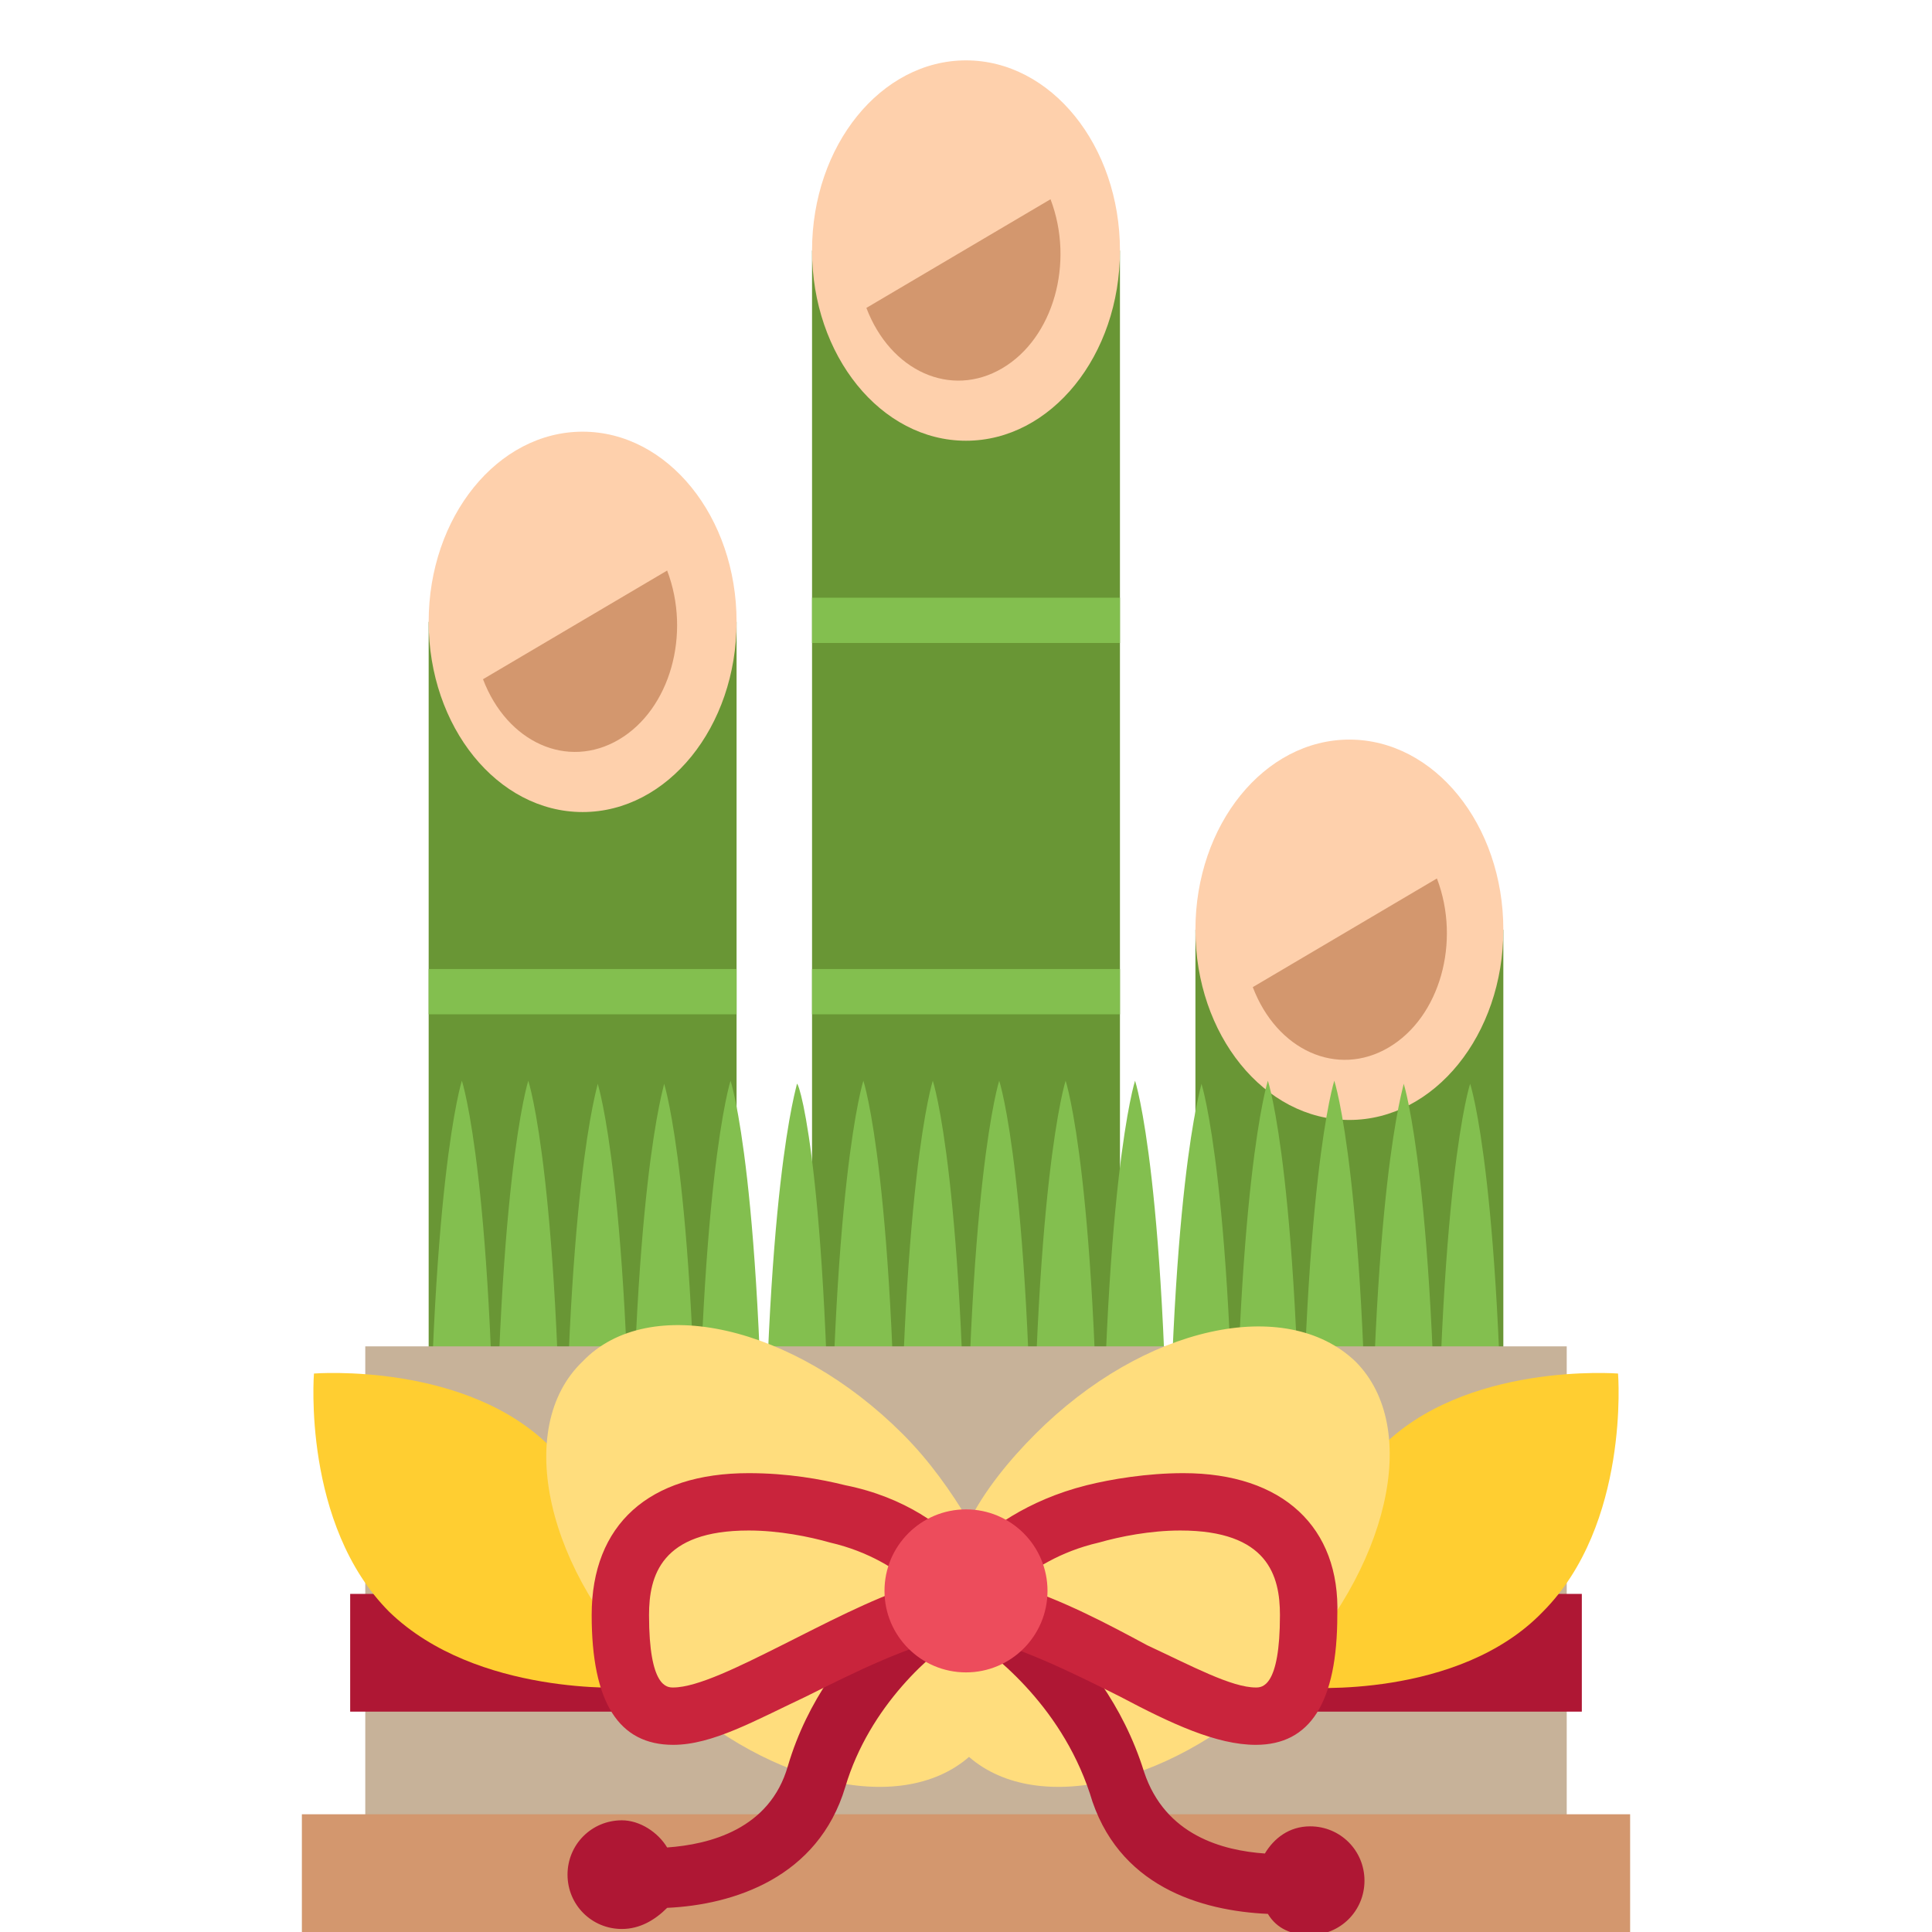
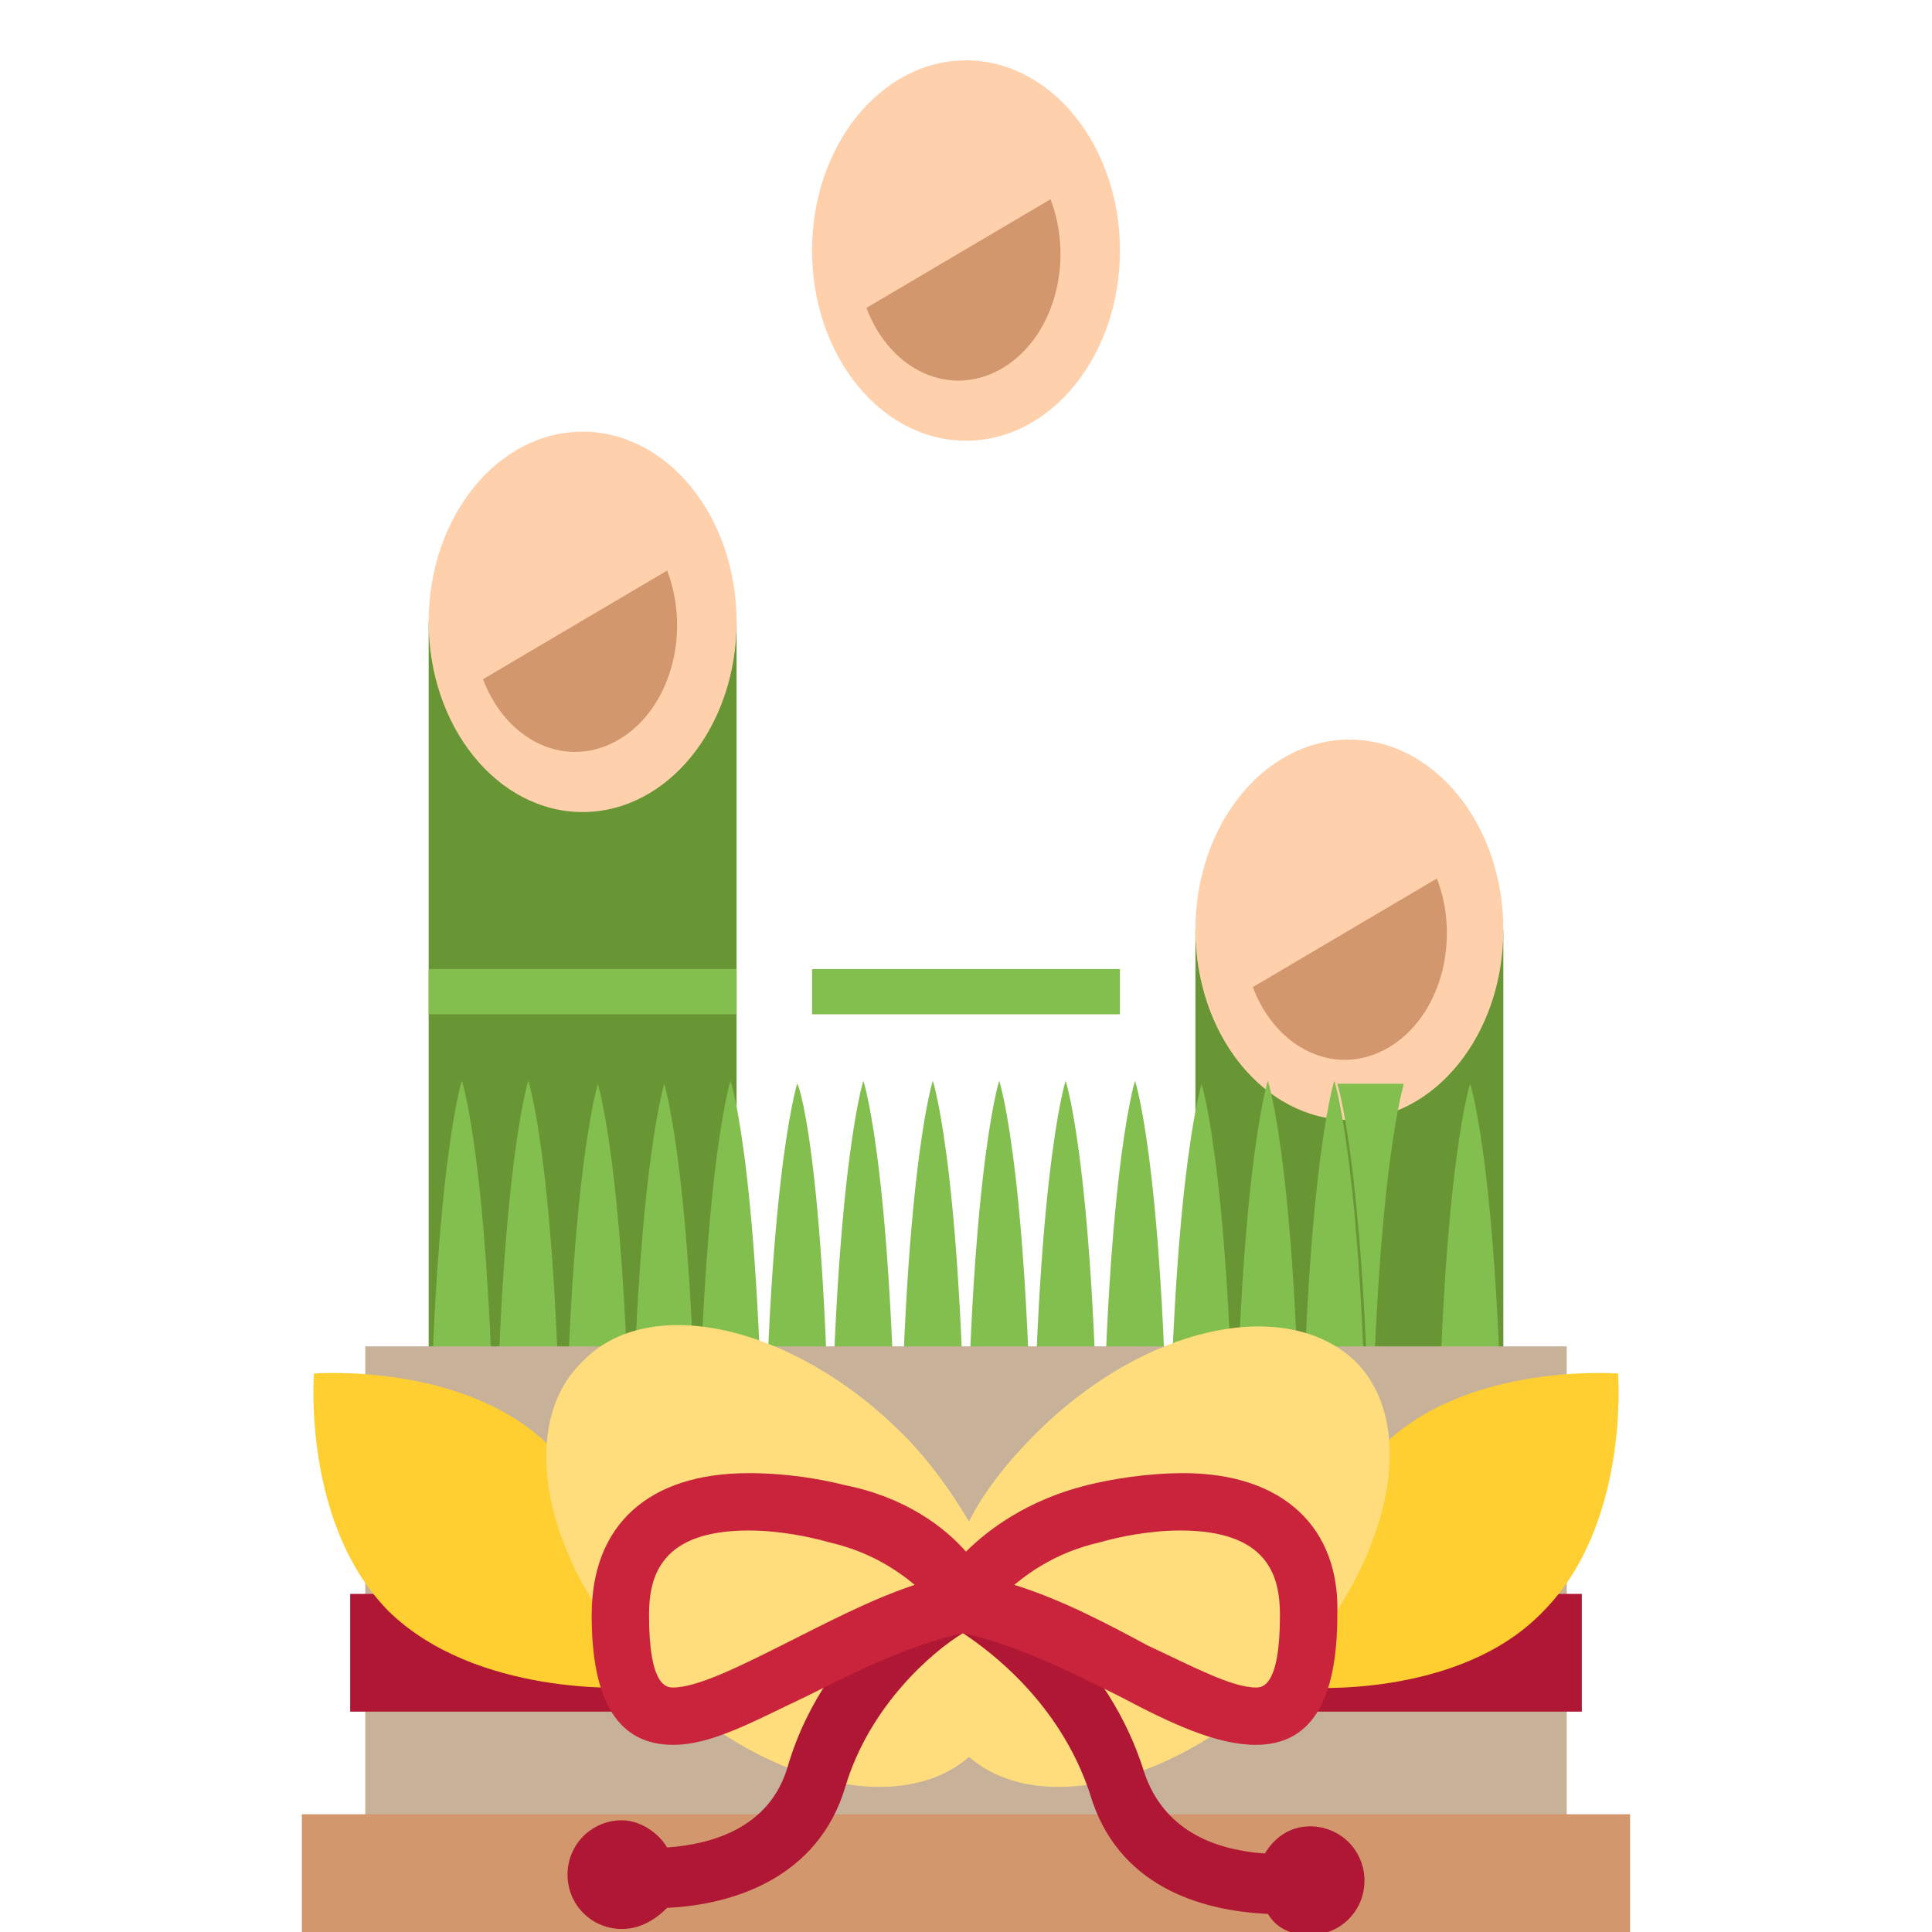
<svg xmlns="http://www.w3.org/2000/svg" width="800px" height="800px" viewBox="0 0 64 64" aria-hidden="true" role="img" class="iconify iconify--emojione" preserveAspectRatio="xMidYMid meet">
  <path fill="#699635" d="M14.2 20.6h10.2V55H14.2z">

</path>
  <ellipse cx="19.3" cy="20.6" rx="5.1" ry="6.3" fill="#fed0ac">

</ellipse>
  <path d="M16 22.5c.8 2.1 2.8 3 4.5 2c1.7-1 2.4-3.5 1.6-5.6L16 22.5" fill="#d3976e">

</path>
  <path fill="#83bf4f" d="M14.2 32.1h10.2v1.5H14.2z">

</path>
  <g fill="#699635">
    <path d="M39.6 30.8h10.2v22.1H39.6z">

</path>
-     <path d="M26.9 8.3h10.2V55H26.9z">
- 
- </path>
  </g>
  <g fill="#83bf4f">
-     <path d="M26.9 19.8h10.2v1.5H26.9z">
- 
- </path>
    <path d="M26.9 32.1h10.2v1.5H26.9z">

</path>
  </g>
  <ellipse cx="32" cy="8.3" rx="5.1" ry="6.3" fill="#fed0ac">

</ellipse>
  <path d="M28.7 10.2c.8 2.1 2.8 3 4.5 2c1.7-1 2.4-3.5 1.6-5.6l-6.1 3.6" fill="#d3976e">

</path>
  <ellipse cx="44.7" cy="30.8" rx="5.1" ry="6.3" fill="#fed0ac">

</ellipse>
  <path d="M41.5 32.7c.8 2.1 2.8 3 4.5 2c1.7-1 2.4-3.5 1.6-5.6l-6.1 3.6" fill="#d3976e">

</path>
  <g fill="#83bf4f">
    <path d="M14.2 51.9h2.2c0-12.8-1.1-16.1-1.1-16.1s-1.1 3.4-1.1 16.1">

</path>
    <path d="M16.4 51.9h2.2c0-12.8-1.1-16.1-1.1-16.1s-1.1 3.4-1.1 16.1">

</path>
    <path d="M19.8 35.9c0 .1-1.1 3.4-1.1 16.1h2.2c0-12.7-1.1-16.1-1.1-16.1">

</path>
    <path d="M22 35.9c0 .1-1.1 3.4-1.1 16.1h2.2c0-12.7-1.1-16.1-1.1-16.1">

</path>
    <path d="M23.1 51.9h2.2c0-12.8-1.1-16.1-1.1-16.1s-1.1 3.4-1.1 16.1">

</path>
    <path d="M26.4 35.9c0 .1-1.1 3.4-1.1 16.1h2.2c0-12.7-1-16.1-1.1-16.1">

</path>
    <path d="M27.5 51.9h2.2c0-12.8-1.1-16.1-1.1-16.1s-1.1 3.4-1.1 16.1">

</path>
    <path d="M29.8 51.9H32c0-12.8-1.1-16.1-1.1-16.1s-1.1 3.4-1.1 16.1">

</path>
    <path d="M32 51.9h2.2c0-12.8-1.1-16.1-1.1-16.1S32 39.2 32 51.9z">

</path>
    <path d="M34.2 51.9h2.2c0-12.8-1.1-16.1-1.1-16.1s-1.1 3.4-1.1 16.1">

</path>
    <path d="M36.5 51.9h2.2c0-12.8-1.1-16.1-1.1-16.1s-1.1 3.4-1.1 16.1">

</path>
    <path d="M39.8 35.9c0 .1-1.1 3.4-1.1 16.1h2.2c0-12.7-1.1-16.1-1.1-16.1">

</path>
    <path d="M40.9 51.9h2.2c0-12.8-1.1-16.1-1.1-16.1s-1.1 3.4-1.1 16.1">

</path>
    <path d="M43.1 51.9h2.2c0-12.8-1.1-16.1-1.1-16.1s-1.1 3.4-1.1 16.1">

</path>
-     <path d="M46.5 35.9c0 .1-1.1 3.4-1.1 16.1h2.2c0-12.7-1.1-16.1-1.1-16.1">
+     <path d="M46.5 35.9c0 .1-1.1 3.4-1.1 16.1c0-12.7-1.1-16.1-1.1-16.1">

</path>
    <path d="M48.7 35.9s-1.1 3.3-1.1 16.1h2.2c0-12.8-1.1-16.1-1.1-16.1">

</path>
  </g>
  <path fill="#c7b299" d="M12.1 44.6h39.8v16.2H12.1z">

</path>
  <path fill="#d3976e" d="M10 60.1h44V64H10z">

</path>
  <path fill="#af1734" d="M11.6 52.8h40.8v3.9H11.6z">

</path>
  <g fill="#ffce31">
    <path d="M10.4 45.5s-.4 5 2.5 7.9c2.9 2.8 7.9 2.5 7.9 2.5s.4-5-2.5-7.9c-2.8-2.9-7.9-2.5-7.9-2.5">

</path>
    <path d="M53.6 45.5s-5.1-.4-7.9 2.5c-2.9 2.8-2.5 7.9-2.5 7.9s5.1.4 7.9-2.5c2.9-2.9 2.5-7.9 2.5-7.9">

</path>
  </g>
  <path d="M44.9 45.1c-2.3-2.2-7-1.2-10.6 2.4c-.9.9-1.7 1.9-2.2 2.9c-.6-1-1.3-2-2.2-2.9c-3.6-3.6-8.4-4.7-10.6-2.4c-2.3 2.2-1.2 7 2.4 10.5c3.5 3.5 8.1 4.6 10.4 2.6c2.3 2 6.9.9 10.4-2.6c3.5-3.6 4.6-8.3 2.4-10.5" fill="#ffdd7d">

</path>
  <path d="M43.4 60.5c-.7 0-1.2.4-1.5.9c-1.4-.1-3.3-.6-4-2.7c-1.4-4.5-5.3-6.5-5.4-6.6l-.5.7l-.5-.9c-.2.1-4.1 2.2-5.4 6.6c-.6 2.1-2.6 2.6-4 2.7c-.3-.5-.9-.9-1.5-.9c-1 0-1.8.8-1.8 1.8s.8 1.8 1.8 1.8c.6 0 1.1-.3 1.5-.7c2.2-.1 5-1 5.9-4c.8-2.7 2.9-4.5 3.9-5.1c.9.6 3.2 2.3 4.2 5.3c.9 3.1 3.7 3.9 5.9 4c.3.5.8.7 1.4.7c1 0 1.8-.8 1.8-1.8s-.8-1.8-1.8-1.8" fill="#af1734">

</path>
  <path d="M39.2 48.8c-1.2 0-2.4.2-3.2.4c-2 .5-3.3 1.5-4 2.2c-.7-.8-2-1.8-4-2.2c-.8-.2-1.9-.4-3.2-.4c-3.3 0-5.2 1.7-5.2 4.7c0 2.9.9 4.3 2.7 4.3c1.3 0 2.7-.8 4.4-1.6c1.6-.8 3.4-1.7 5.2-2.1c1.8.4 3.6 1.3 5.2 2.1c1.7.9 3.2 1.6 4.5 1.6c1.8 0 2.7-1.4 2.7-4.3c.1-2.9-1.8-4.7-5.1-4.7m-13.3 5.7c-1.4.7-2.8 1.4-3.6 1.4c-.2 0-.8 0-.8-2.4c0-1.3.4-2.8 3.3-2.8c1 0 2 .2 2.7.4c1.3.3 2.2.9 2.8 1.4c-1.5.5-3 1.3-4.4 2m15.7 1.4c-.8 0-2.1-.7-3.6-1.4c-1.3-.7-2.8-1.5-4.4-2c.6-.5 1.5-1.1 2.8-1.4c.7-.2 1.7-.4 2.7-.4c2.9 0 3.3 1.5 3.3 2.8c0 2.4-.6 2.4-.8 2.4" fill="#c9243c">

</path>
-   <circle cx="32" cy="52.7" fill="#ed4c5c" r="2.7">
- 
- </circle>
</svg>